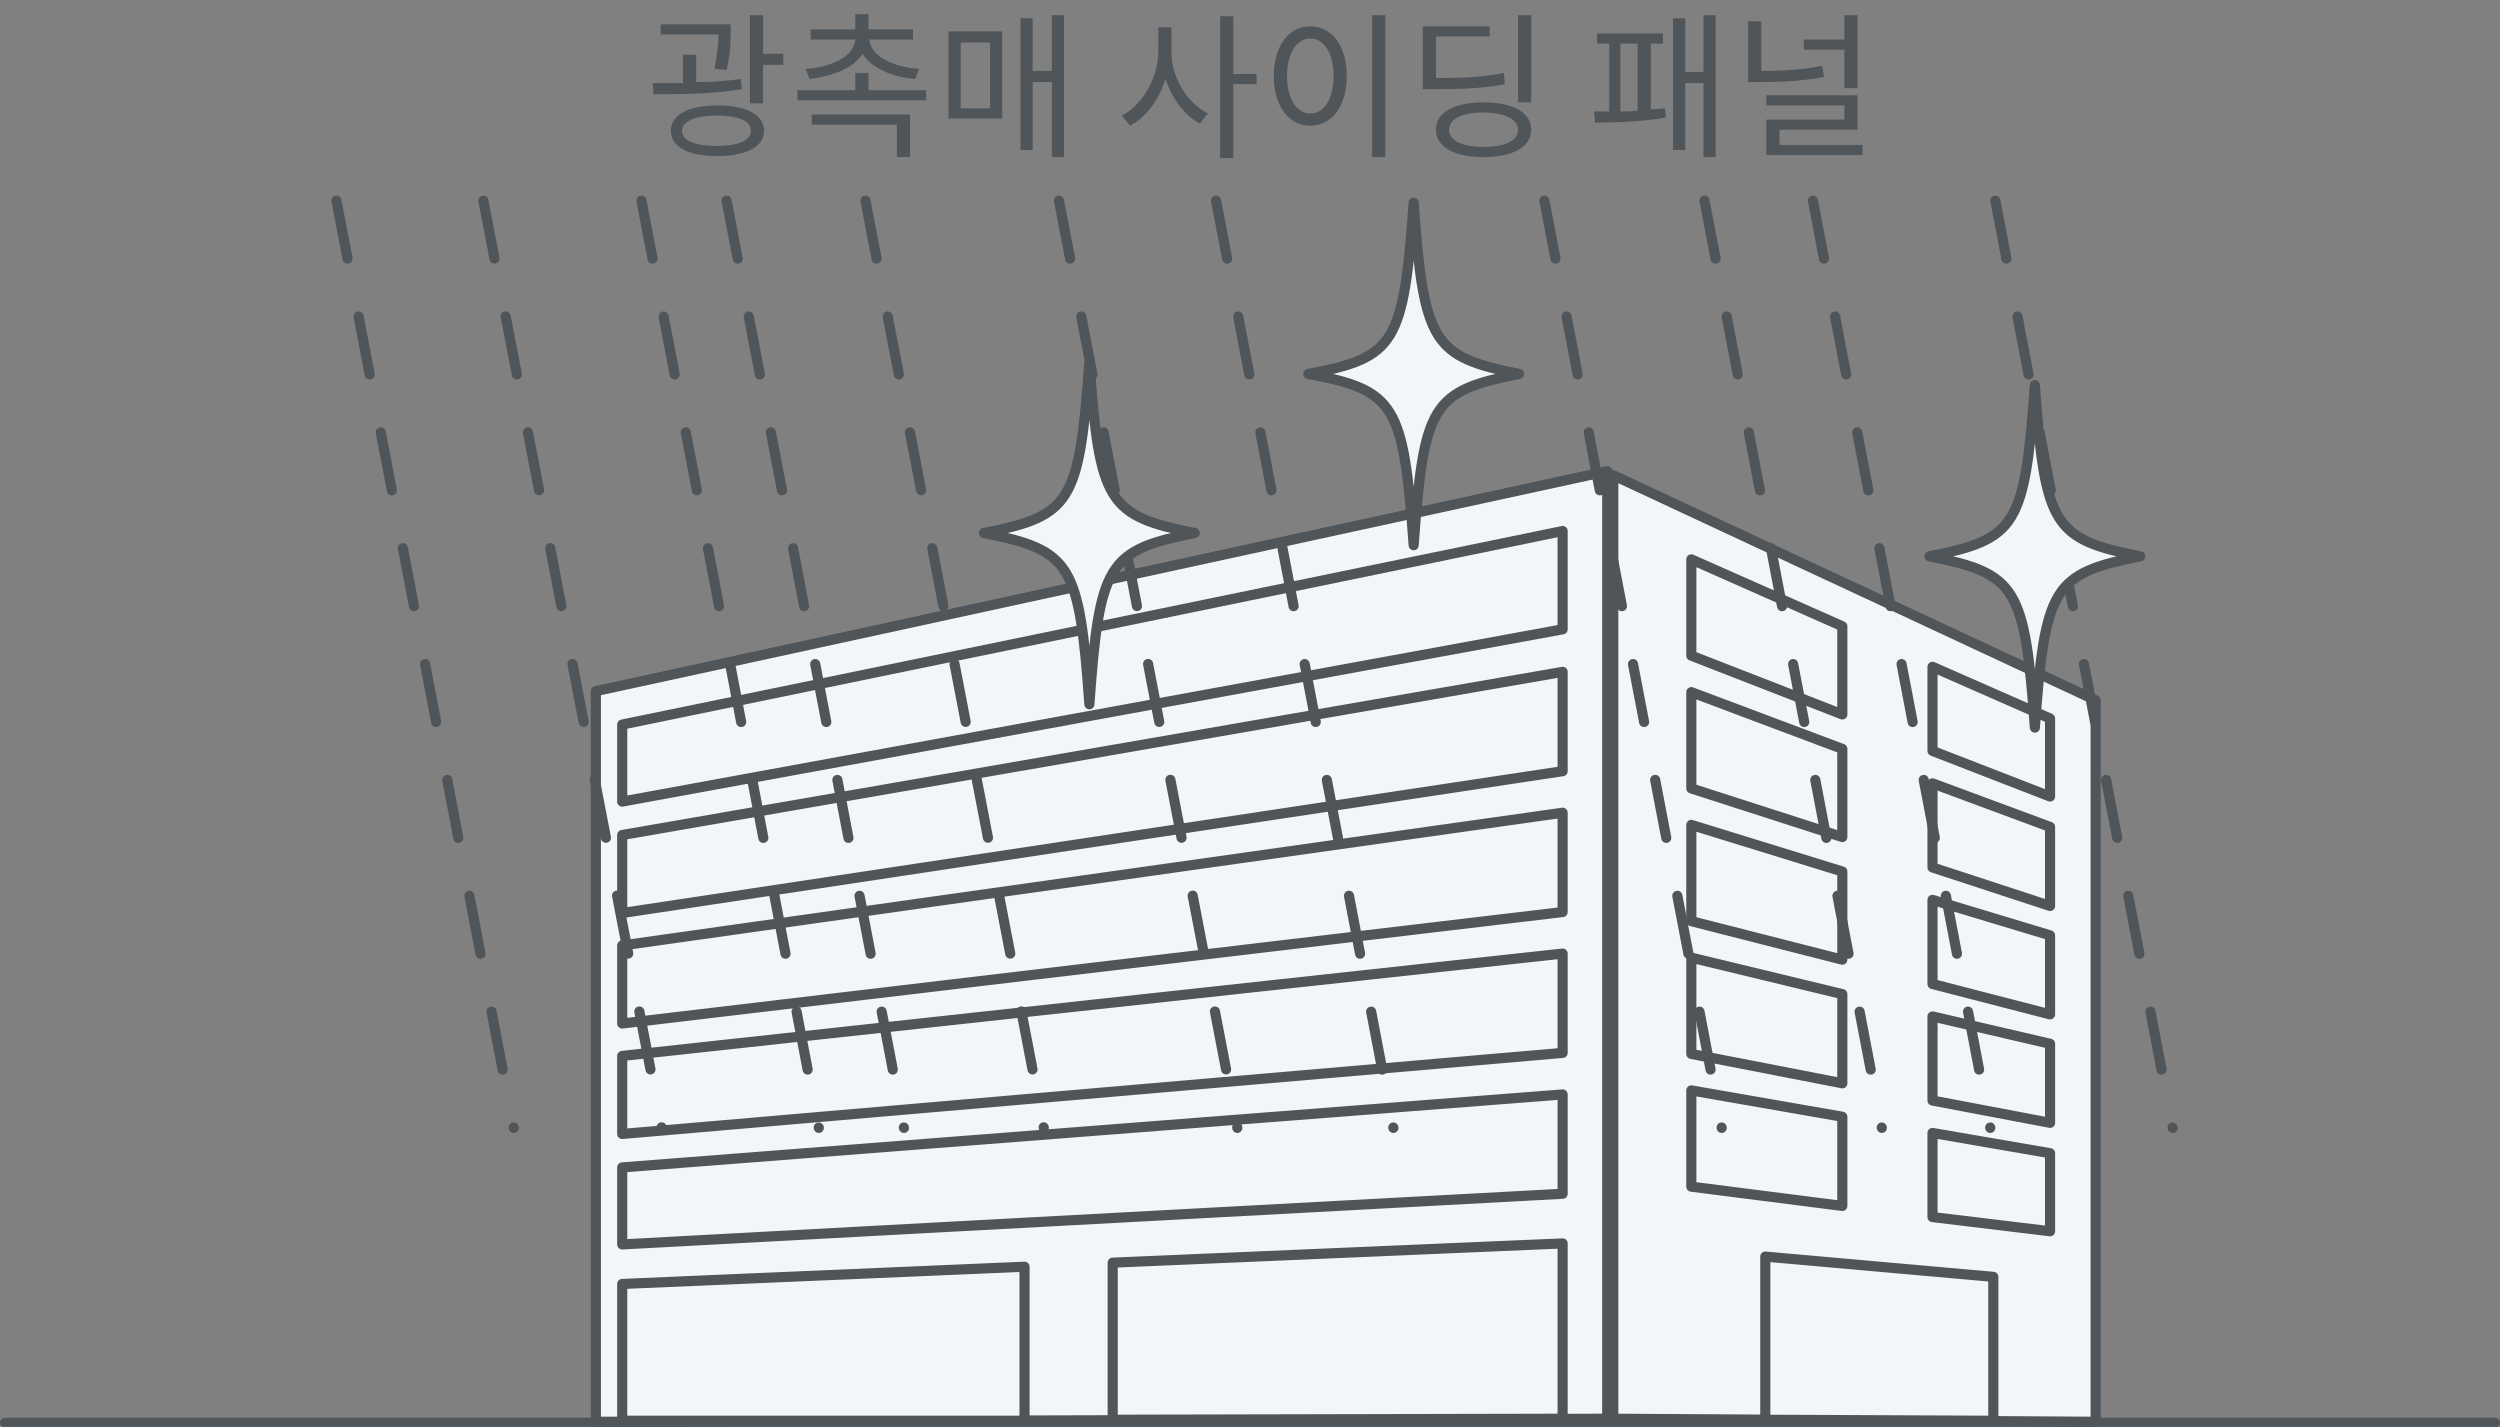
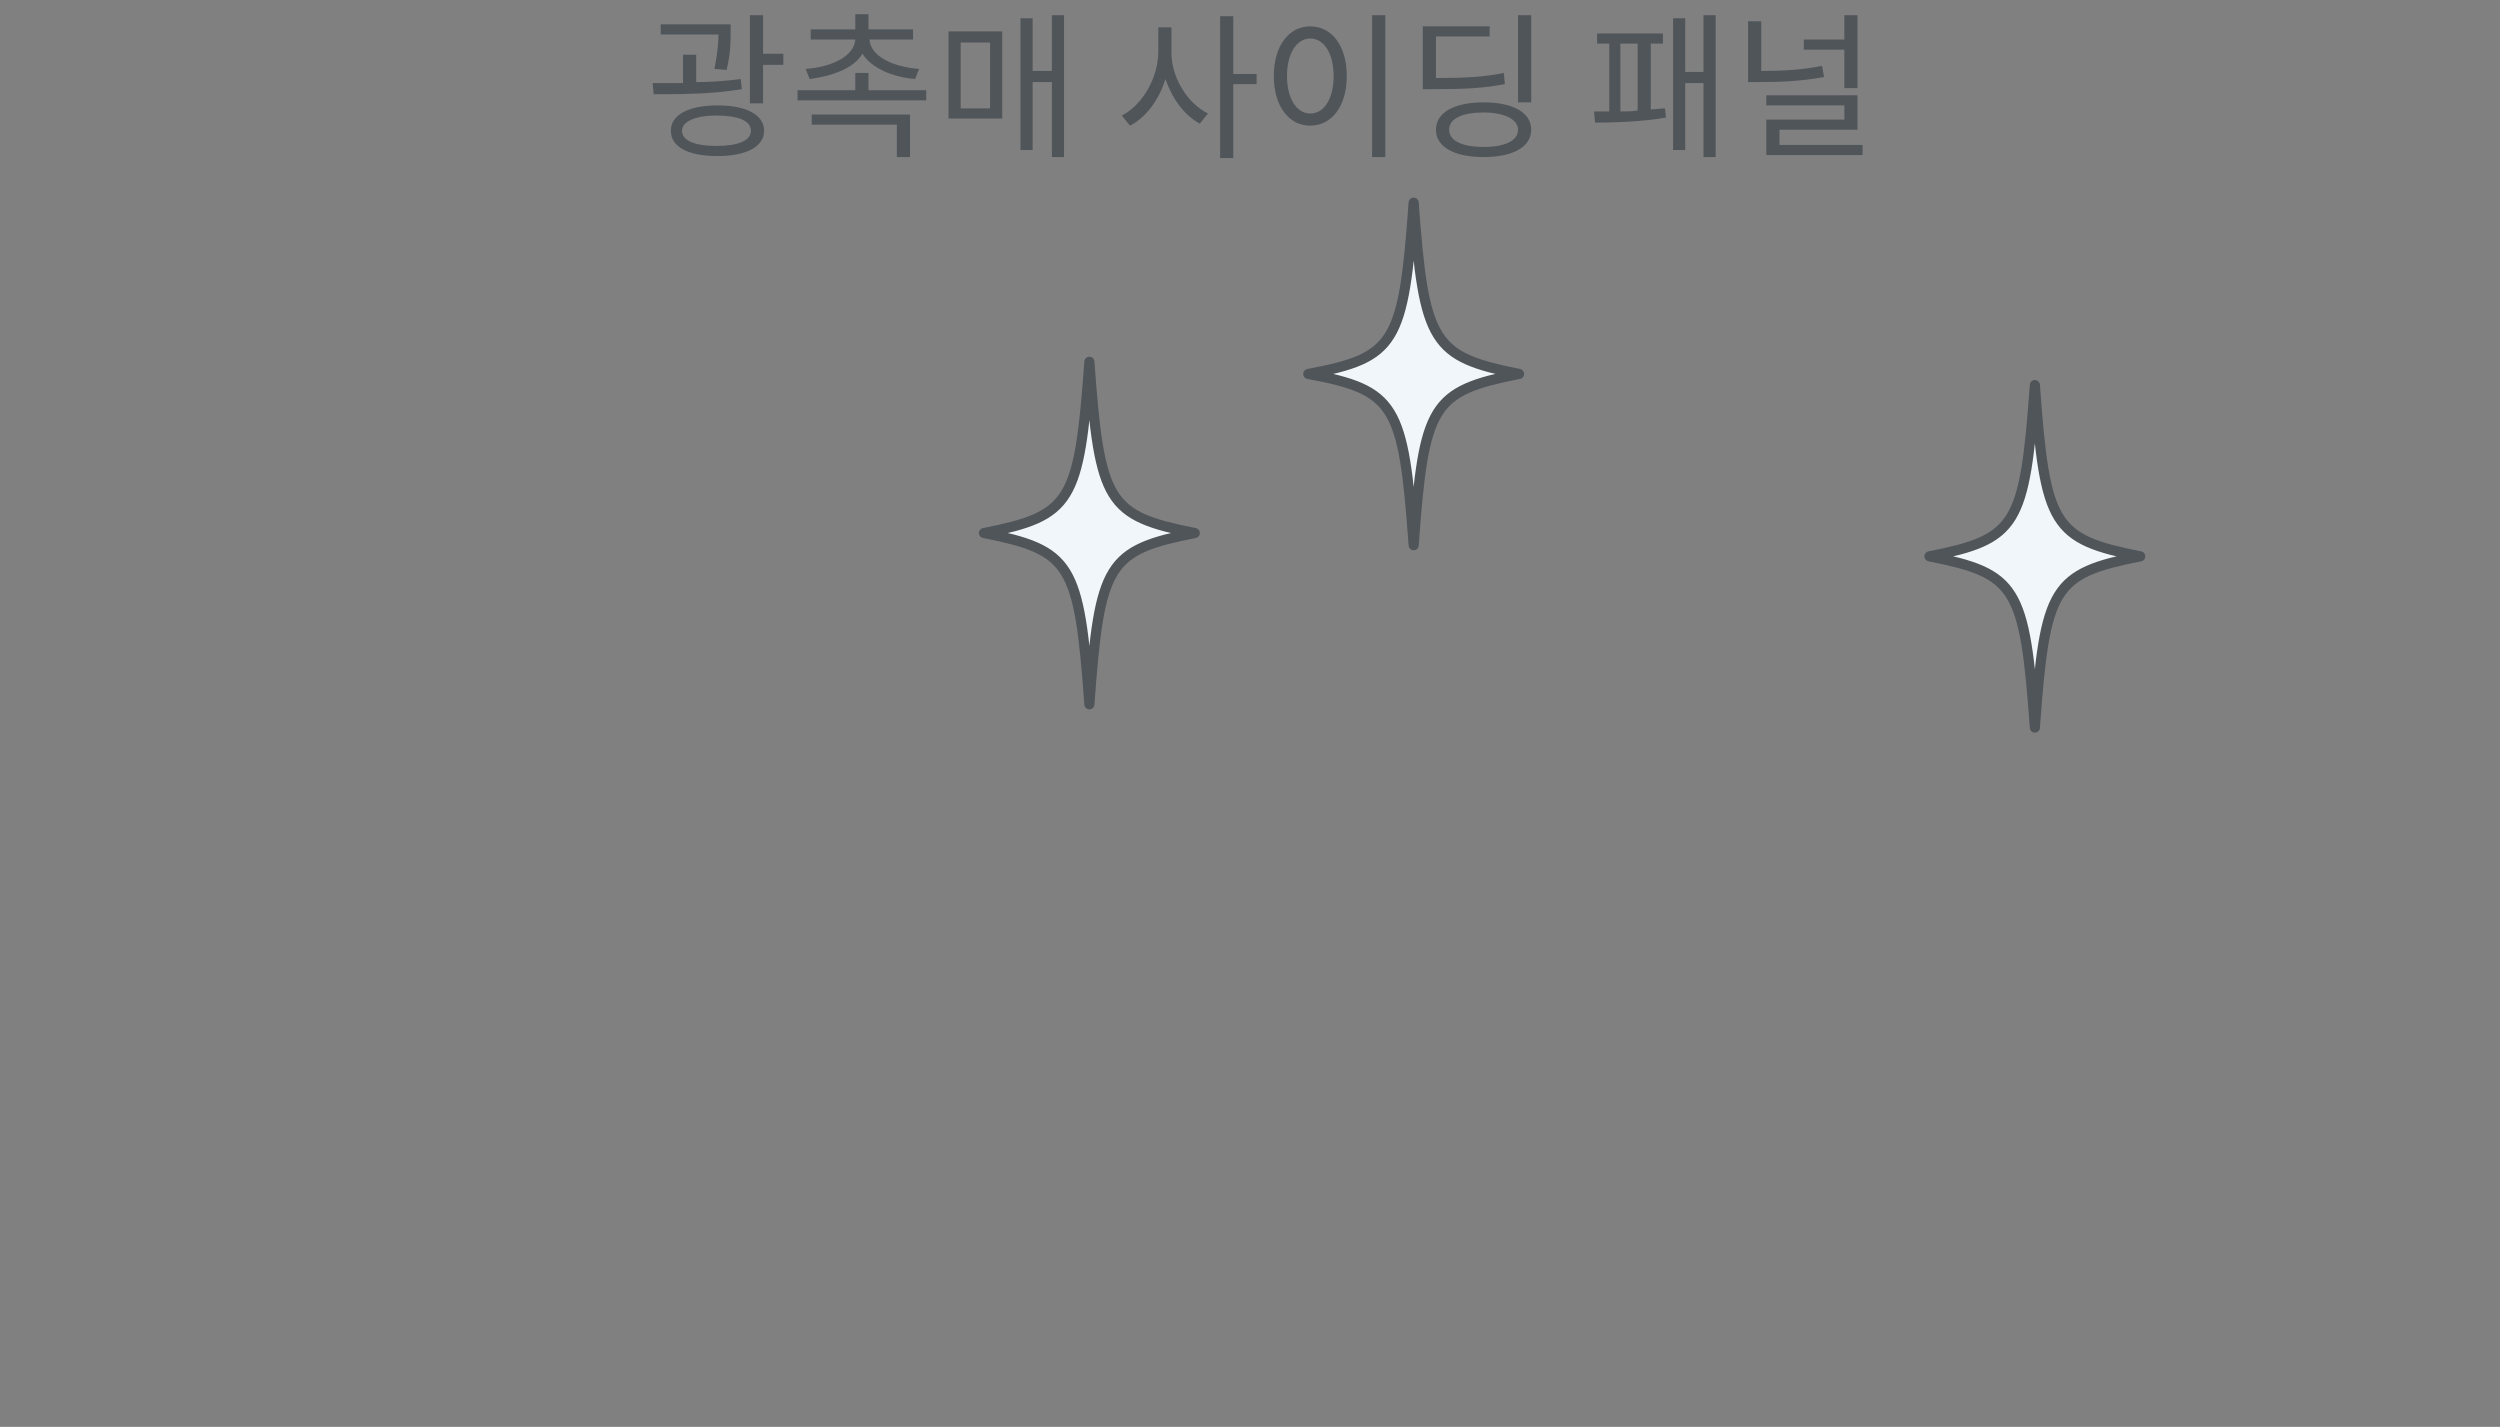
<svg xmlns="http://www.w3.org/2000/svg" version="1.1" id="レイヤー_1" x="0" y="0" viewBox="0 0 246.7 140.8" style="enable-background:new 0 0 246.7 140.8" xml:space="preserve">
  <rect x="0" y="0" width="246.7" height="140.8" fill="#808080" stroke="none" />
  <style>.st0,.st1{fill:#f0f6f9;stroke:#50555a;stroke-linecap:round;stroke-linejoin:round}.st1{fill:none;stroke-dasharray:5.82}.st3{fill:#50555a}</style>
  <g id="レイヤー_2_1_">
    <g id="レイヤー_2-2">
-       <path class="st0" d="m158.6 140-99.8.3V68.2l99.8-21.7zM206.8 140.3l-47.6-.3V46.9l47.6 22.2z" />
-       <path class="st0" d="m154.2 62.1-92.8 17v-7.6l92.8-19.1zM181.8 70.5l-14.9-5.8v-9.5l14.9 6.6zM202.3 78.6l-11.6-4.5v-8.3l11.6 5.1zM181.8 82.6l-14.9-4.8v-9.5l14.9 5.6zM202.3 89.4l-11.6-3.8v-8.3l11.6 4.3zM181.8 94.7l-14.9-3.8v-9.5l14.9 4.6zM202.3 100.1l-11.6-3v-8.3l11.6 3.5zM181.8 106.9l-14.9-2.9v-9.5l14.9 3.6zM202.3 110.8l-11.6-2.2v-8.3l11.6 2.7zM181.8 119l-14.9-1.9v-9.5l14.9 2.6zM202.3 121.5l-11.6-1.4v-8.3l11.6 2zM154.2 76.1l-92.8 14v-7.7l92.8-16.1zM154.2 90l-92.8 11v-7.7l92.8-13.1zM154.2 103.9l-92.8 8v-7.7l92.8-10.1zM154.2 117.8l-92.8 5v-7.6l92.8-7.2zM101.1 125l-39.7 1.7v13.5h39.7zM109.8 124.6v15.5l44.4-.1v-17.3zM196.7 140.2l-22.5-.1V124l22.5 2z" />
-       <path class="st1" d="m71.7 19.8 17.5 91.5M63.3 19.8l17.5 91.5M47.7 19.8l17.6 91.5M33.2 19.8l17.5 91.5M85.4 19.8l17.6 91.5M120 19.8l17.5 91.5M104.5 19.8l17.6 91.5M152.4 19.8l17.5 91.5M168.2 19.8l17.5 91.5M178.9 19.8l17.5 91.5M196.9 19.8l17.5 91.5" />
      <path class="st0" d="M117.9 52.6c-8.6 1.7-9.4 3-10.4 16.9-1-13.9-1.8-15.2-10.4-16.9 8.6-1.7 9.4-3 10.4-16.9 1 13.9 1.8 15.2 10.4 16.9zM211.2 54.9c-8.6 1.7-9.4 3-10.4 16.9-1-13.9-1.8-15.2-10.4-16.9 8.6-1.7 9.4-3 10.4-16.9 1 13.9 1.8 15.2 10.4 16.9zM149.9 36.9c-8.6 1.7-9.4 3-10.4 16.9-1-13.9-1.8-15.3-10.4-16.9 8.6-1.6 9.4-3 10.4-16.9 1 13.9 1.9 15.2 10.4 16.9z" />
-       <path style="fill:none;stroke:#50555a;stroke-linecap:round;stroke-linejoin:round" d="M.5 140.4h245.7" />
    </g>
  </g>
  <path class="st3" d="M73.2 8.8c-2.9.5-6.2.5-8.7.5l-.1-1.1h3V5.4h1.3v2.7c1.3 0 2.9-.1 4.4-.3l.1 1zm-2.7-2c.3-1.5.4-2.6.4-3.4h-5.7v-1h6.9v.7c0 .9 0 2.2-.4 3.8l-1.2-.1zm4.9 6.1c0 1.6-1.8 2.5-4.6 2.5-2.9 0-4.6-.9-4.6-2.5s1.8-2.5 4.6-2.5 4.6.9 4.6 2.5zm-1.3 0c0-1-1.3-1.5-3.4-1.5s-3.4.6-3.4 1.5c0 1 1.3 1.5 3.4 1.5s3.4-.5 3.4-1.5zm3.2-7.6v1.1h-2v3.8H74V1.5h1.3v3.8h2zM91.4 8.9v1H78.7v-1h5.7V7.2h1.3v1.7h5.7zM79.5 6.8c2.7-.2 4.8-1.3 4.9-2.9H80v-1h4.4V1.4h1.3v1.5h4.4v1h-4.3c.1 1.6 2.2 2.7 4.9 2.9l-.4 1C88 7.6 86 6.7 85.1 5.3c-.8 1.4-2.9 2.2-5.2 2.5l-.4-1zm.6 4.5h9.7v4.2h-1.3v-3.2h-8.4v-1zM93.6 3.1h5.3v8.6h-5.3V3.1zm1.2 7.6h2.9V4.2h-2.9v6.5zM105 1.5v14h-1.2V8.1h-1.9v6.7h-1.2v-13h1.2V7h1.9V1.5h1.2zM115.6 5.2c0 2.5 1.6 5 3.6 6l-.8 1c-1.5-.8-2.7-2.4-3.4-4.4-.6 2-1.9 3.8-3.5 4.6l-.8-1c2-1 3.6-3.7 3.6-6.3V2.7h1.3v2.5zm8.4 3.1h-2.3v7.3h-1.3v-14h1.3v5.7h2.3v1zM132.9 7.5c0 3-1.5 4.9-3.6 4.9s-3.6-1.9-3.6-4.9 1.5-4.9 3.6-4.9 3.6 1.9 3.6 4.9zm-5.9 0c0 2.3 1 3.7 2.3 3.7 1.4 0 2.3-1.5 2.3-3.7 0-2.3-1-3.7-2.3-3.7-1.3 0-2.3 1.4-2.3 3.7zm9.7-6v14h-1.3v-14h1.3zM148.5 8.3c-2.1.4-3.9.5-6.9.5h-1.2V2.6h6.6v1h-5.3v4.1c2.9 0 4.7-.1 6.7-.5l.1 1.1zm2.6 4.5c0 1.7-1.8 2.7-4.7 2.7-2.9 0-4.7-1-4.7-2.7s1.8-2.7 4.7-2.7c2.9 0 4.7 1 4.7 2.7zm-1.3 0c0-1-1.3-1.7-3.4-1.7-2.1 0-3.4.6-3.4 1.7s1.3 1.7 3.4 1.7c2.1 0 3.4-.6 3.4-1.7zm1.3-2.7h-1.3V1.5h1.3v8.6zM162.8 10.8c.5 0 1-.1 1.5-.1l.1.9c-2.2.4-5.1.5-7 .5l-.1-1.1h1.5V4.3h-1.2v-1h6.5v1h-1.2v6.5zm-2.9.2c.6 0 1.2 0 1.7-.1V4.3h-1.7V11zm9.4-9.5v14h-1.2V8.2h-1.8v6.6h-1.2v-13h1.2v5.3h1.8V1.5h1.2zM180 7.6c-2.2.4-4.1.5-6.4.5h-1.1v-6h1.3V7c2.1 0 4-.1 6-.5l.2 1.1zm3.8 6.7v1h-9.5v-3.5h7.7v-1.4h-7.7v-1h9v3.4h-7.7v1.5h8.2zM182 4.9h-4v-1h4V1.5h1.3v7.2H182V4.9z" />
</svg>